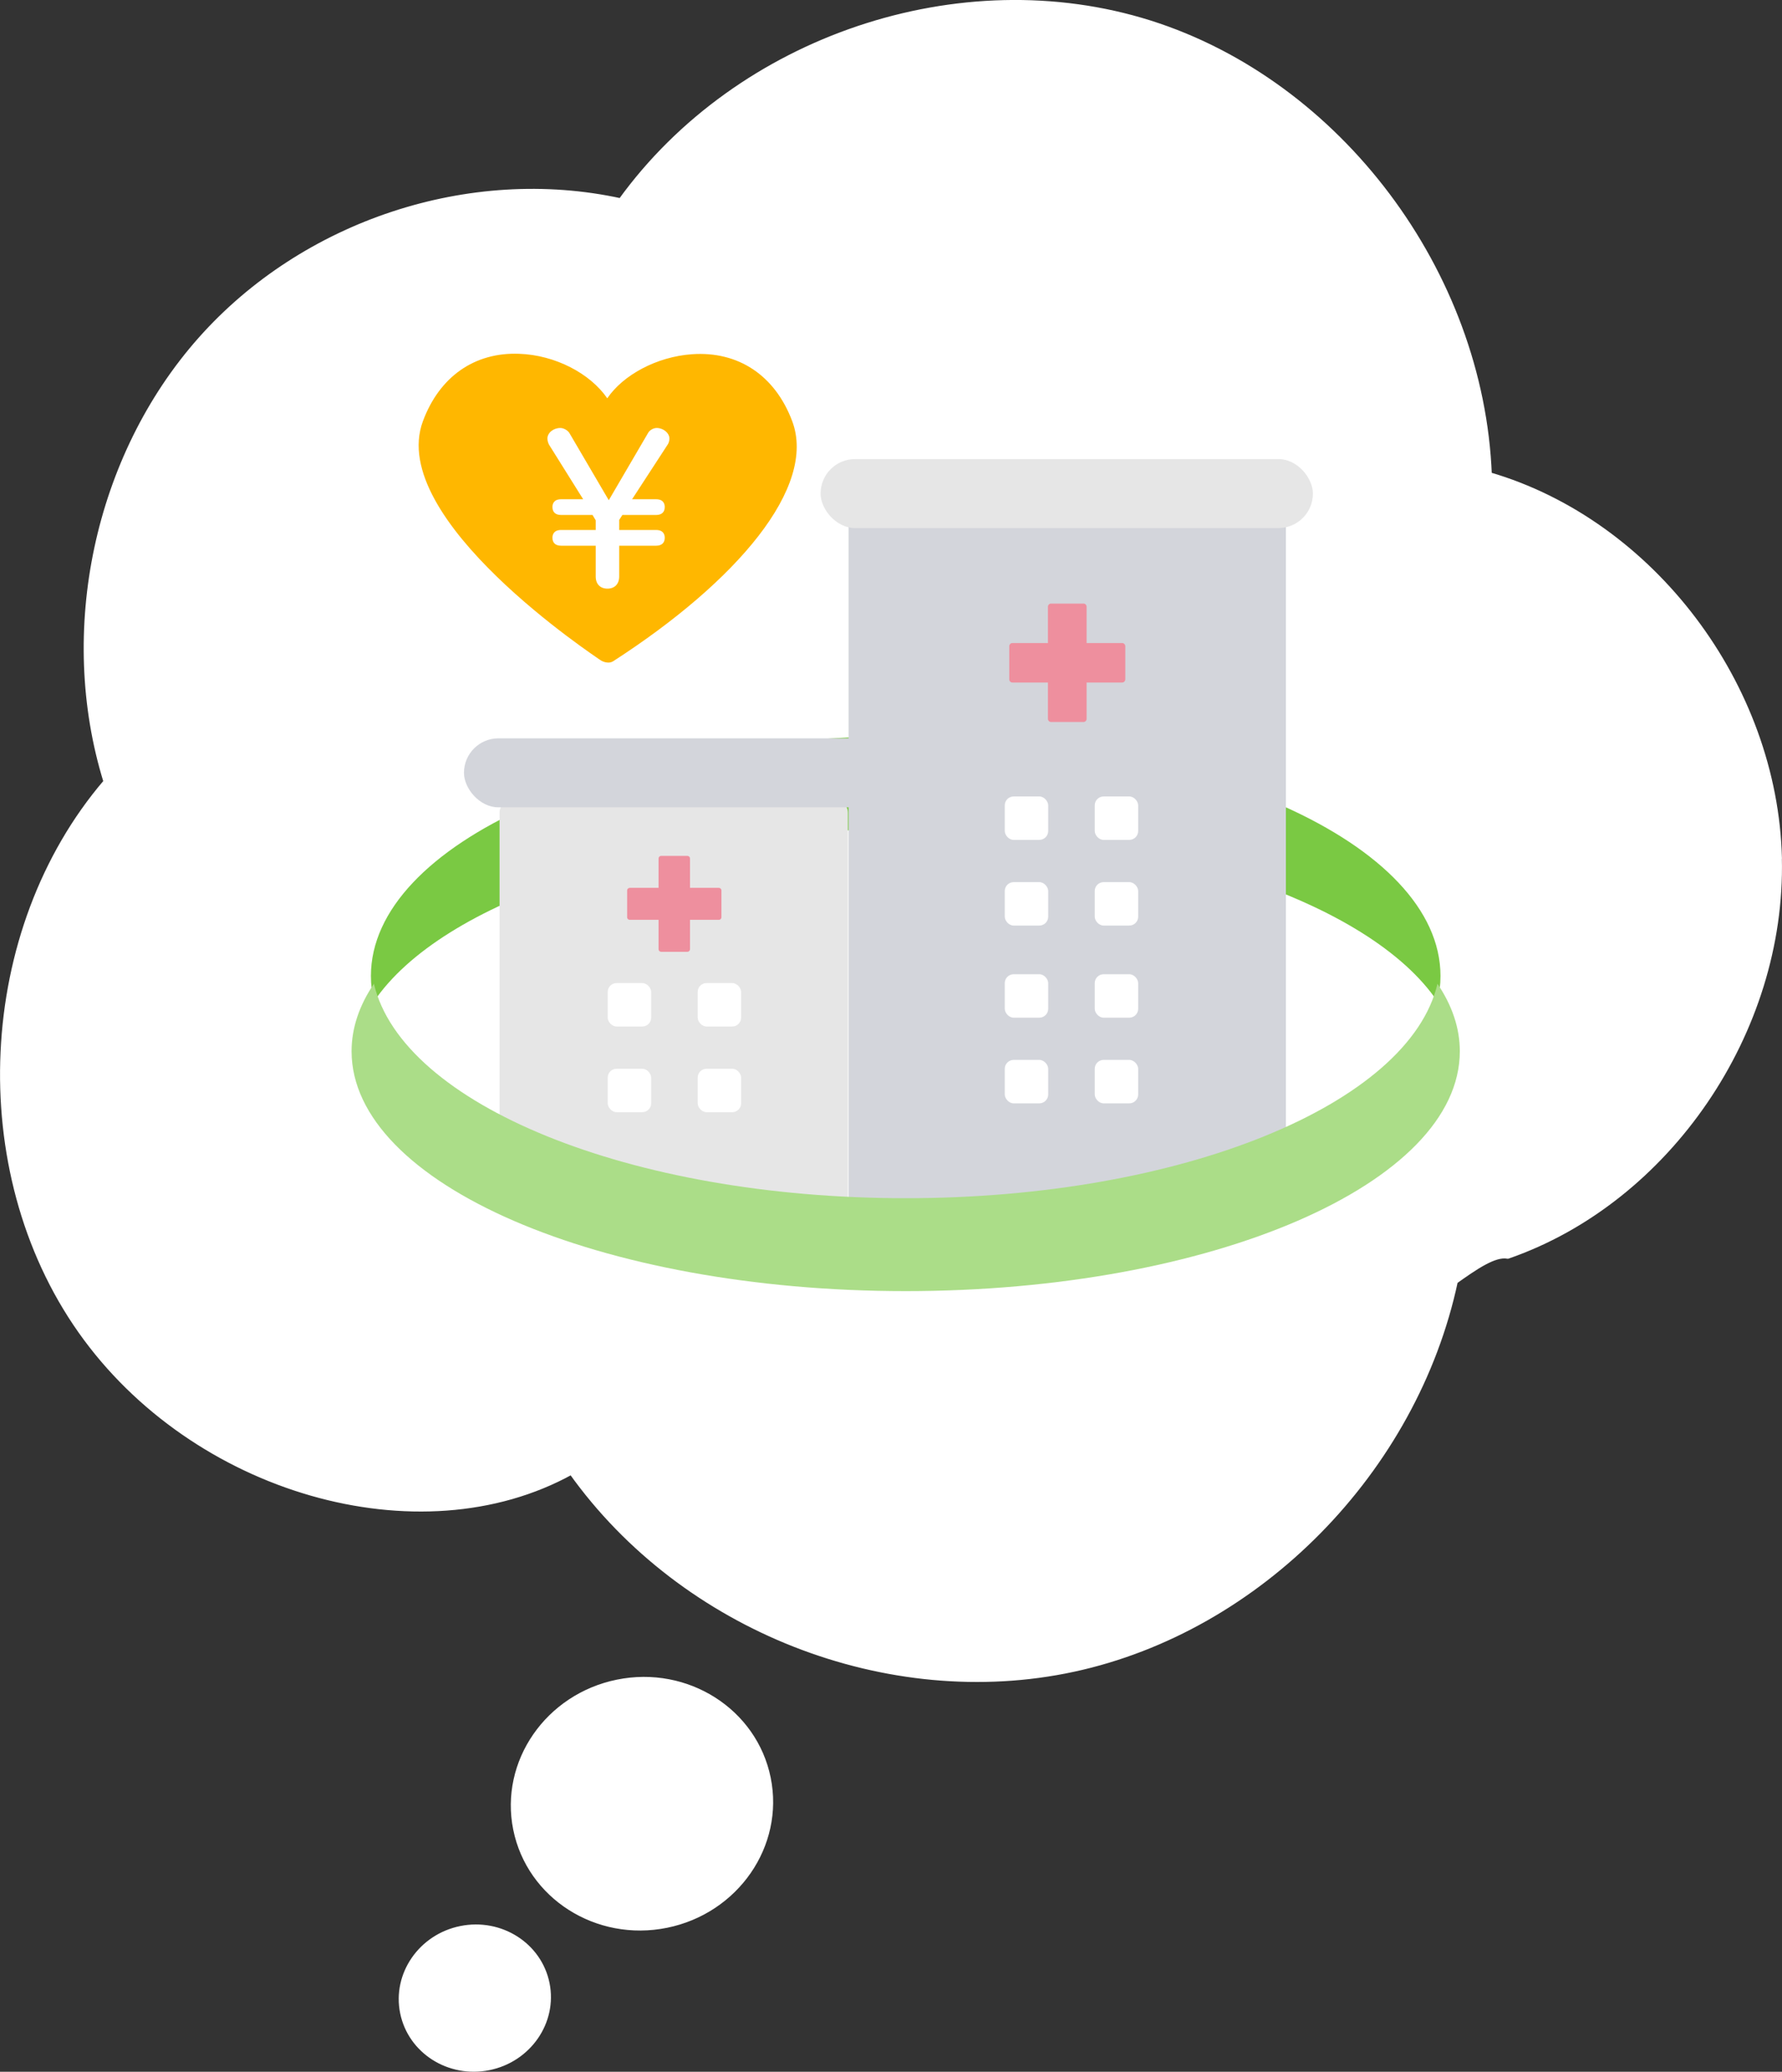
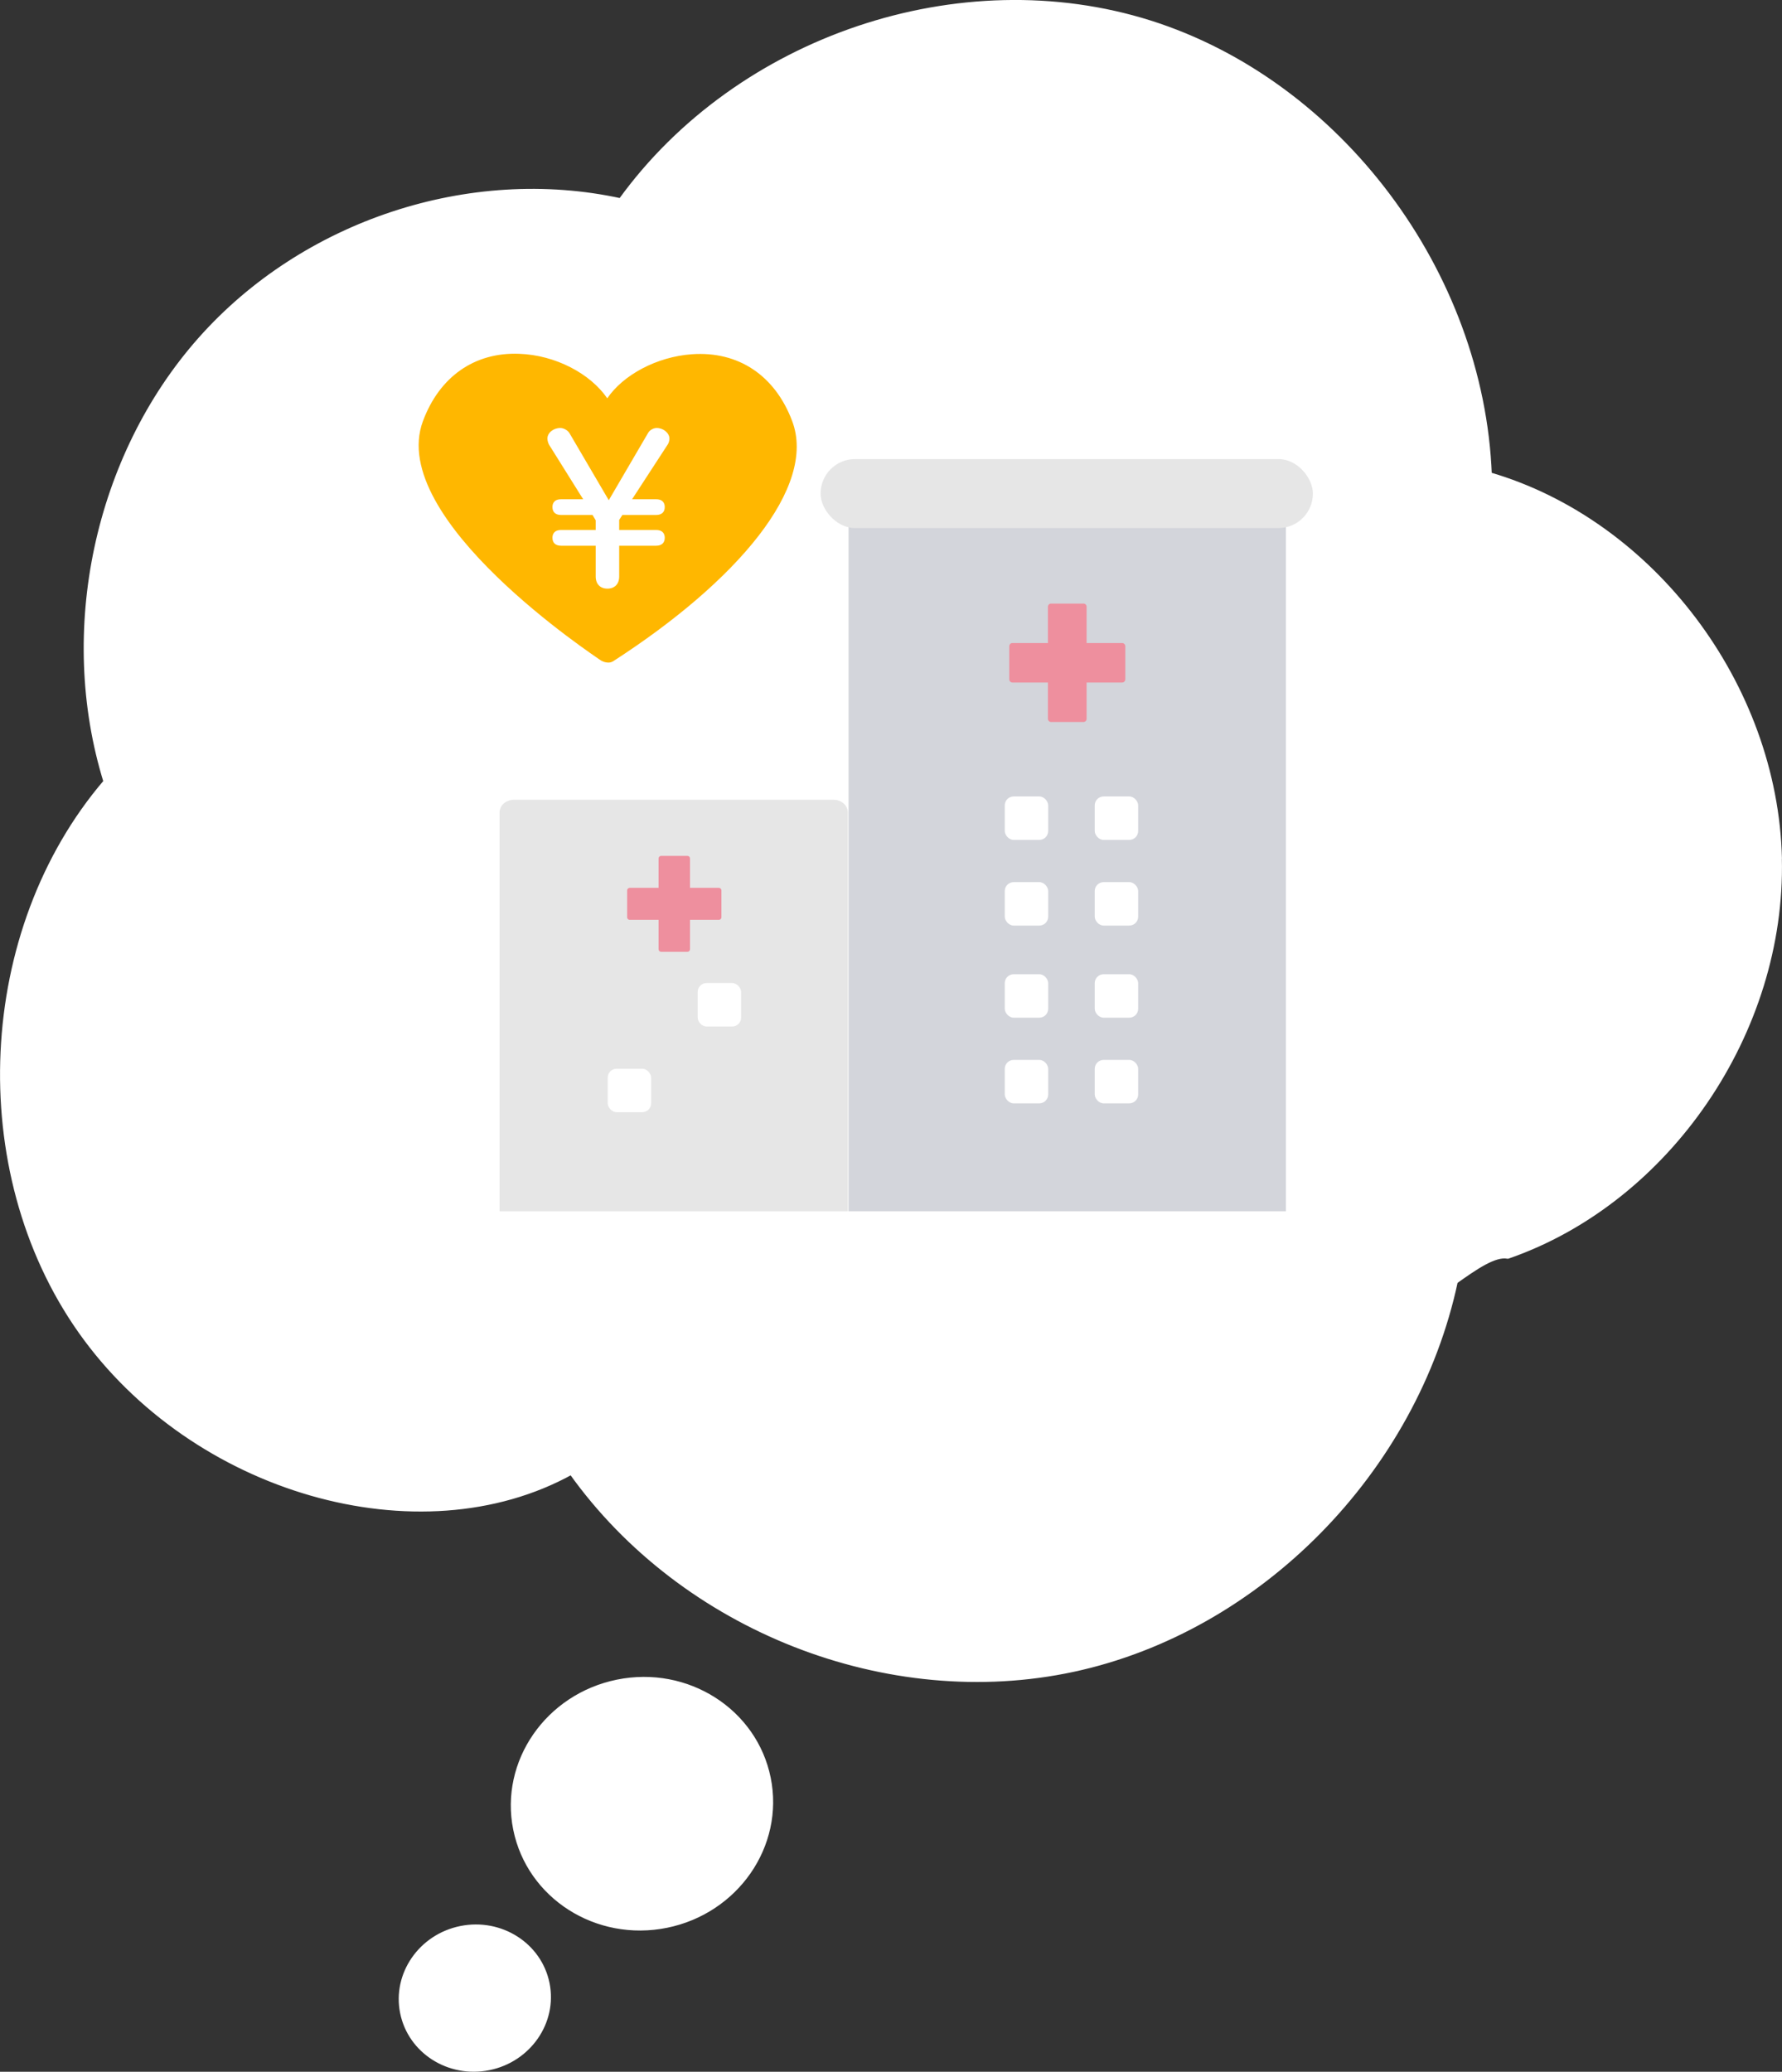
<svg xmlns="http://www.w3.org/2000/svg" id="_レイヤー_2" data-name="レイヤー 2" viewBox="0 0 201.83 234.58">
  <rect x="0" y="0" width="201.83" height="234.58" fill="#333333" stroke="none" />
  <defs>
    <style>
      .cls-1 {
        fill: #ee8f9e;
      }

      .cls-2 {
        fill: #e6e6e6;
      }

      .cls-3 {
        fill: #abdd88;
      }

      .cls-4 {
        fill: #d3d5db;
      }

      .cls-5 {
        fill: none;
        stroke: #fff;
        stroke-linecap: round;
        stroke-linejoin: round;
        stroke-width: .59px;
      }

      .cls-6 {
        fill: #fff;
      }

      .cls-7 {
        fill: #ffb700;
      }

      .cls-8 {
        fill: #7ac943;
      }
    </style>
  </defs>
  <g id="_レイヤー_1-2" data-name="レイヤー 1">
    <g>
      <g>
        <path class="cls-6" d="M201.53,97.21c-.47-19.6-14.44-38.08-32.86-43.45-.89-22.92-17.04-44.4-38.45-51.16-21.42-6.75-46.58,1.71-59.91,20.15-17.08-3.73-35.89,2.48-47.62,15.72-11.73,13.24-15.95,33-10.67,50.04-14.43,16.84-15.7,44-2.9,62.17,12.8,18.17,38.38,25.52,55.6,15.99,12.65,17.75,35.87,26.86,56.87,22.33,21-4.53,38.65-22.46,43.23-43.92,2.22-1.57,4.44-3.14,5.95-2.85,18.14-6.28,31.22-25.44,30.75-45.04ZM69.93,190.47c-7.89,1.6-13.05,9.05-11.51,16.65,1.54,7.6,9.18,12.47,17.07,10.87s13.05-9.05,11.51-16.65c-1.54-7.6-9.18-12.47-17.07-10.87ZM52.19,218.37c-4.51.91-7.46,5.18-6.58,9.52.88,4.35,5.25,7.13,9.76,6.22,4.51-.91,7.46-5.18,6.58-9.52-.88-4.35-5.25-7.13-9.76-6.22Z" />
-         <path class="cls-5" d="M201.53,97.21c-.47-19.6-14.44-38.08-32.86-43.45-.89-22.92-17.04-44.4-38.45-51.16-21.42-6.75-46.58,1.71-59.91,20.15-17.08-3.73-35.89,2.48-47.62,15.72-11.73,13.24-15.95,33-10.67,50.04-14.43,16.84-15.7,44-2.9,62.17,12.8,18.17,38.38,25.52,55.6,15.99,12.65,17.75,35.87,26.86,56.87,22.33,21-4.53,38.65-22.46,43.23-43.92,2.22-1.57,4.44-3.14,5.95-2.85,18.14-6.28,31.22-25.44,30.75-45.04ZM69.93,190.47c-7.89,1.6-13.05,9.05-11.51,16.65,1.54,7.6,9.18,12.47,17.07,10.87s13.05-9.05,11.51-16.65c-1.54-7.6-9.18-12.47-17.07-10.87ZM52.19,218.37c-4.51.91-7.46,5.18-6.58,9.52.88,4.35,5.25,7.13,9.76,6.22,4.51-.91,7.46-5.18,6.58-9.52-.88-4.35-5.25-7.13-9.76-6.22Z" />
+         <path class="cls-5" d="M201.53,97.21c-.47-19.6-14.44-38.08-32.86-43.45-.89-22.92-17.04-44.4-38.45-51.16-21.42-6.75-46.58,1.71-59.91,20.15-17.08-3.73-35.89,2.48-47.62,15.72-11.73,13.24-15.95,33-10.67,50.04-14.43,16.84-15.7,44-2.9,62.17,12.8,18.17,38.38,25.52,55.6,15.99,12.65,17.75,35.87,26.86,56.87,22.33,21-4.53,38.65-22.46,43.23-43.92,2.22-1.57,4.44-3.14,5.95-2.85,18.14-6.28,31.22-25.44,30.75-45.04ZM69.93,190.47c-7.89,1.6-13.05,9.05-11.51,16.65,1.54,7.6,9.18,12.47,17.07,10.87s13.05-9.05,11.51-16.65c-1.54-7.6-9.18-12.47-17.07-10.87ZM52.19,218.37c-4.51.91-7.46,5.18-6.58,9.52.88,4.35,5.25,7.13,9.76,6.22,4.51-.91,7.46-5.18,6.58-9.52-.88-4.35-5.25-7.13-9.76-6.22" />
      </g>
-       <path class="cls-8" d="M102.58,93.87c28.53,0,52.6,8.24,60.23,19.53.22-.95.34-1.91.34-2.89,0-15-27.12-27.16-60.57-27.16s-60.57,12.16-60.57,27.16c0,.98.12,1.94.34,2.89,7.63-11.28,31.7-19.53,60.23-19.53Z" />
      <g>
        <polygon class="cls-4" points="145.64 137.15 145.64 57.53 96.11 57.58 96.11 137.15 145.64 137.15" />
        <g>
          <rect class="cls-6" x="113.8" y="110.31" width="4.92" height="4.92" rx="1.01" ry="1.01" />
          <rect class="cls-6" x="123.99" y="110.31" width="4.92" height="4.92" rx="1.01" ry="1.01" />
          <rect class="cls-6" x="113.8" y="120.01" width="4.92" height="4.92" rx="1.01" ry="1.01" />
          <rect class="cls-6" x="123.99" y="120.01" width="4.92" height="4.92" rx="1.01" ry="1.01" />
          <rect class="cls-6" x="113.8" y="90.18" width="4.92" height="4.92" rx="1.01" ry="1.01" />
          <rect class="cls-6" x="123.99" y="90.18" width="4.92" height="4.92" rx="1.01" ry="1.01" />
          <rect class="cls-6" x="113.8" y="99.88" width="4.92" height="4.92" rx="1.01" ry="1.01" />
          <rect class="cls-6" x="123.99" y="99.88" width="4.92" height="4.92" rx="1.01" ry="1.01" />
        </g>
        <path class="cls-1" d="M127.45,73.17c0-.2-.16-.36-.35-.36h-4.03v-4.11c0-.2-.16-.36-.35-.36h-3.68c-.19,0-.35.16-.35.36v4.11h0s0,0,0,0h-4.03c-.19,0-.35.16-.35.36v3.75c0,.2.16.36.35.36h4.03v4.11c0,.2.16.36.35.36h3.68c.19,0,.35-.16.35-.36v-4.11h4.03c.19,0,.35-.16.35-.36v-3.75Z" />
      </g>
      <g>
        <path class="cls-2" d="M96.03,137.15v-45.14c0-.8-.72-1.45-1.6-1.45h-36.25c-.88,0-1.6.65-1.6,1.45v45.14h39.45Z" />
        <g>
-           <rect class="cls-6" x="68.83" y="111.31" width="4.92" height="4.92" rx="1.01" ry="1.01" />
          <rect class="cls-6" x="79.02" y="111.31" width="4.92" height="4.92" rx="1.01" ry="1.01" />
          <rect class="cls-6" x="68.83" y="121.01" width="4.92" height="4.92" rx="1.01" ry="1.01" />
-           <rect class="cls-6" x="79.02" y="121.01" width="4.92" height="4.92" rx="1.01" ry="1.01" />
        </g>
-         <rect class="cls-4" x="52.55" y="83.6" width="47.67" height="7.81" rx="3.9" ry="3.9" />
        <path class="cls-1" d="M81.71,100.82c0-.16-.13-.29-.29-.29h-3.27v-3.33c0-.16-.13-.29-.29-.29h-2.98c-.16,0-.29.13-.29.29v3.33h0s0,0,0,0h-3.27c-.16,0-.29.13-.29.29v3.04c0,.16.13.29.29.29h3.27v3.33c0,.16.13.29.29.29h2.98c.16,0,.29-.13.29-.29v-3.33h3.27c.16,0,.29-.13.29-.29v-3.04Z" />
      </g>
-       <path class="cls-3" d="M162.81,111.39c-3.21,13.64-28.95,24.28-60.23,24.28s-57.01-10.63-60.23-24.28c-1.64,2.42-2.53,4.99-2.53,7.64,0,15,28.1,27.16,62.76,27.16s62.76-12.16,62.76-27.16c0-2.65-.89-5.21-2.53-7.64Z" />
      <rect class="cls-2" x="92.94" y="51.98" width="55.76" height="7.81" rx="3.9" ry="3.9" />
      <path class="cls-7" d="M67.92,74.68c.21.18.56.31.81.33.24.04.5,0,.72-.14,14.04-9.06,23.1-19.73,20.27-27.2-1.95-5.17-6.1-7.93-11.35-7.56-3.99.28-7.8,2.35-9.59,4.99-1.93-2.81-5.89-4.9-9.99-5.04-5.06-.19-9.02,2.6-10.89,7.63-4.14,11.13,19.75,26.77,20.02,27ZM63.47,48.46c.37,0,.83.26,1.02.57l4.46,7.61,4.46-7.63c.15-.27.55-.55.97-.55.75,0,1.44.57,1.44,1.2,0,.25-.09.51-.18.65l-4.05,6.22h2.72c.85,0,.98.55.98.88,0,.58-.35.9-.98.9h-3.82l-.36.56v1.14h4.18c.85,0,.98.55.98.88,0,.58-.35.9-.98.9h-4.18v3.49c0,.84-.51,1.37-1.33,1.37s-1.33-.52-1.33-1.37v-3.49h-3.92c-.63,0-.98-.32-.98-.9,0-.33.13-.88.98-.88h3.92v-1.1l-.36-.6h-3.56c-.63,0-.98-.32-.98-.9,0-.33.13-.88.98-.88h2.5l-3.86-6.17c-.1-.17-.19-.48-.19-.7,0-.65.67-1.2,1.46-1.2Z" />
    </g>
  </g>
</svg>